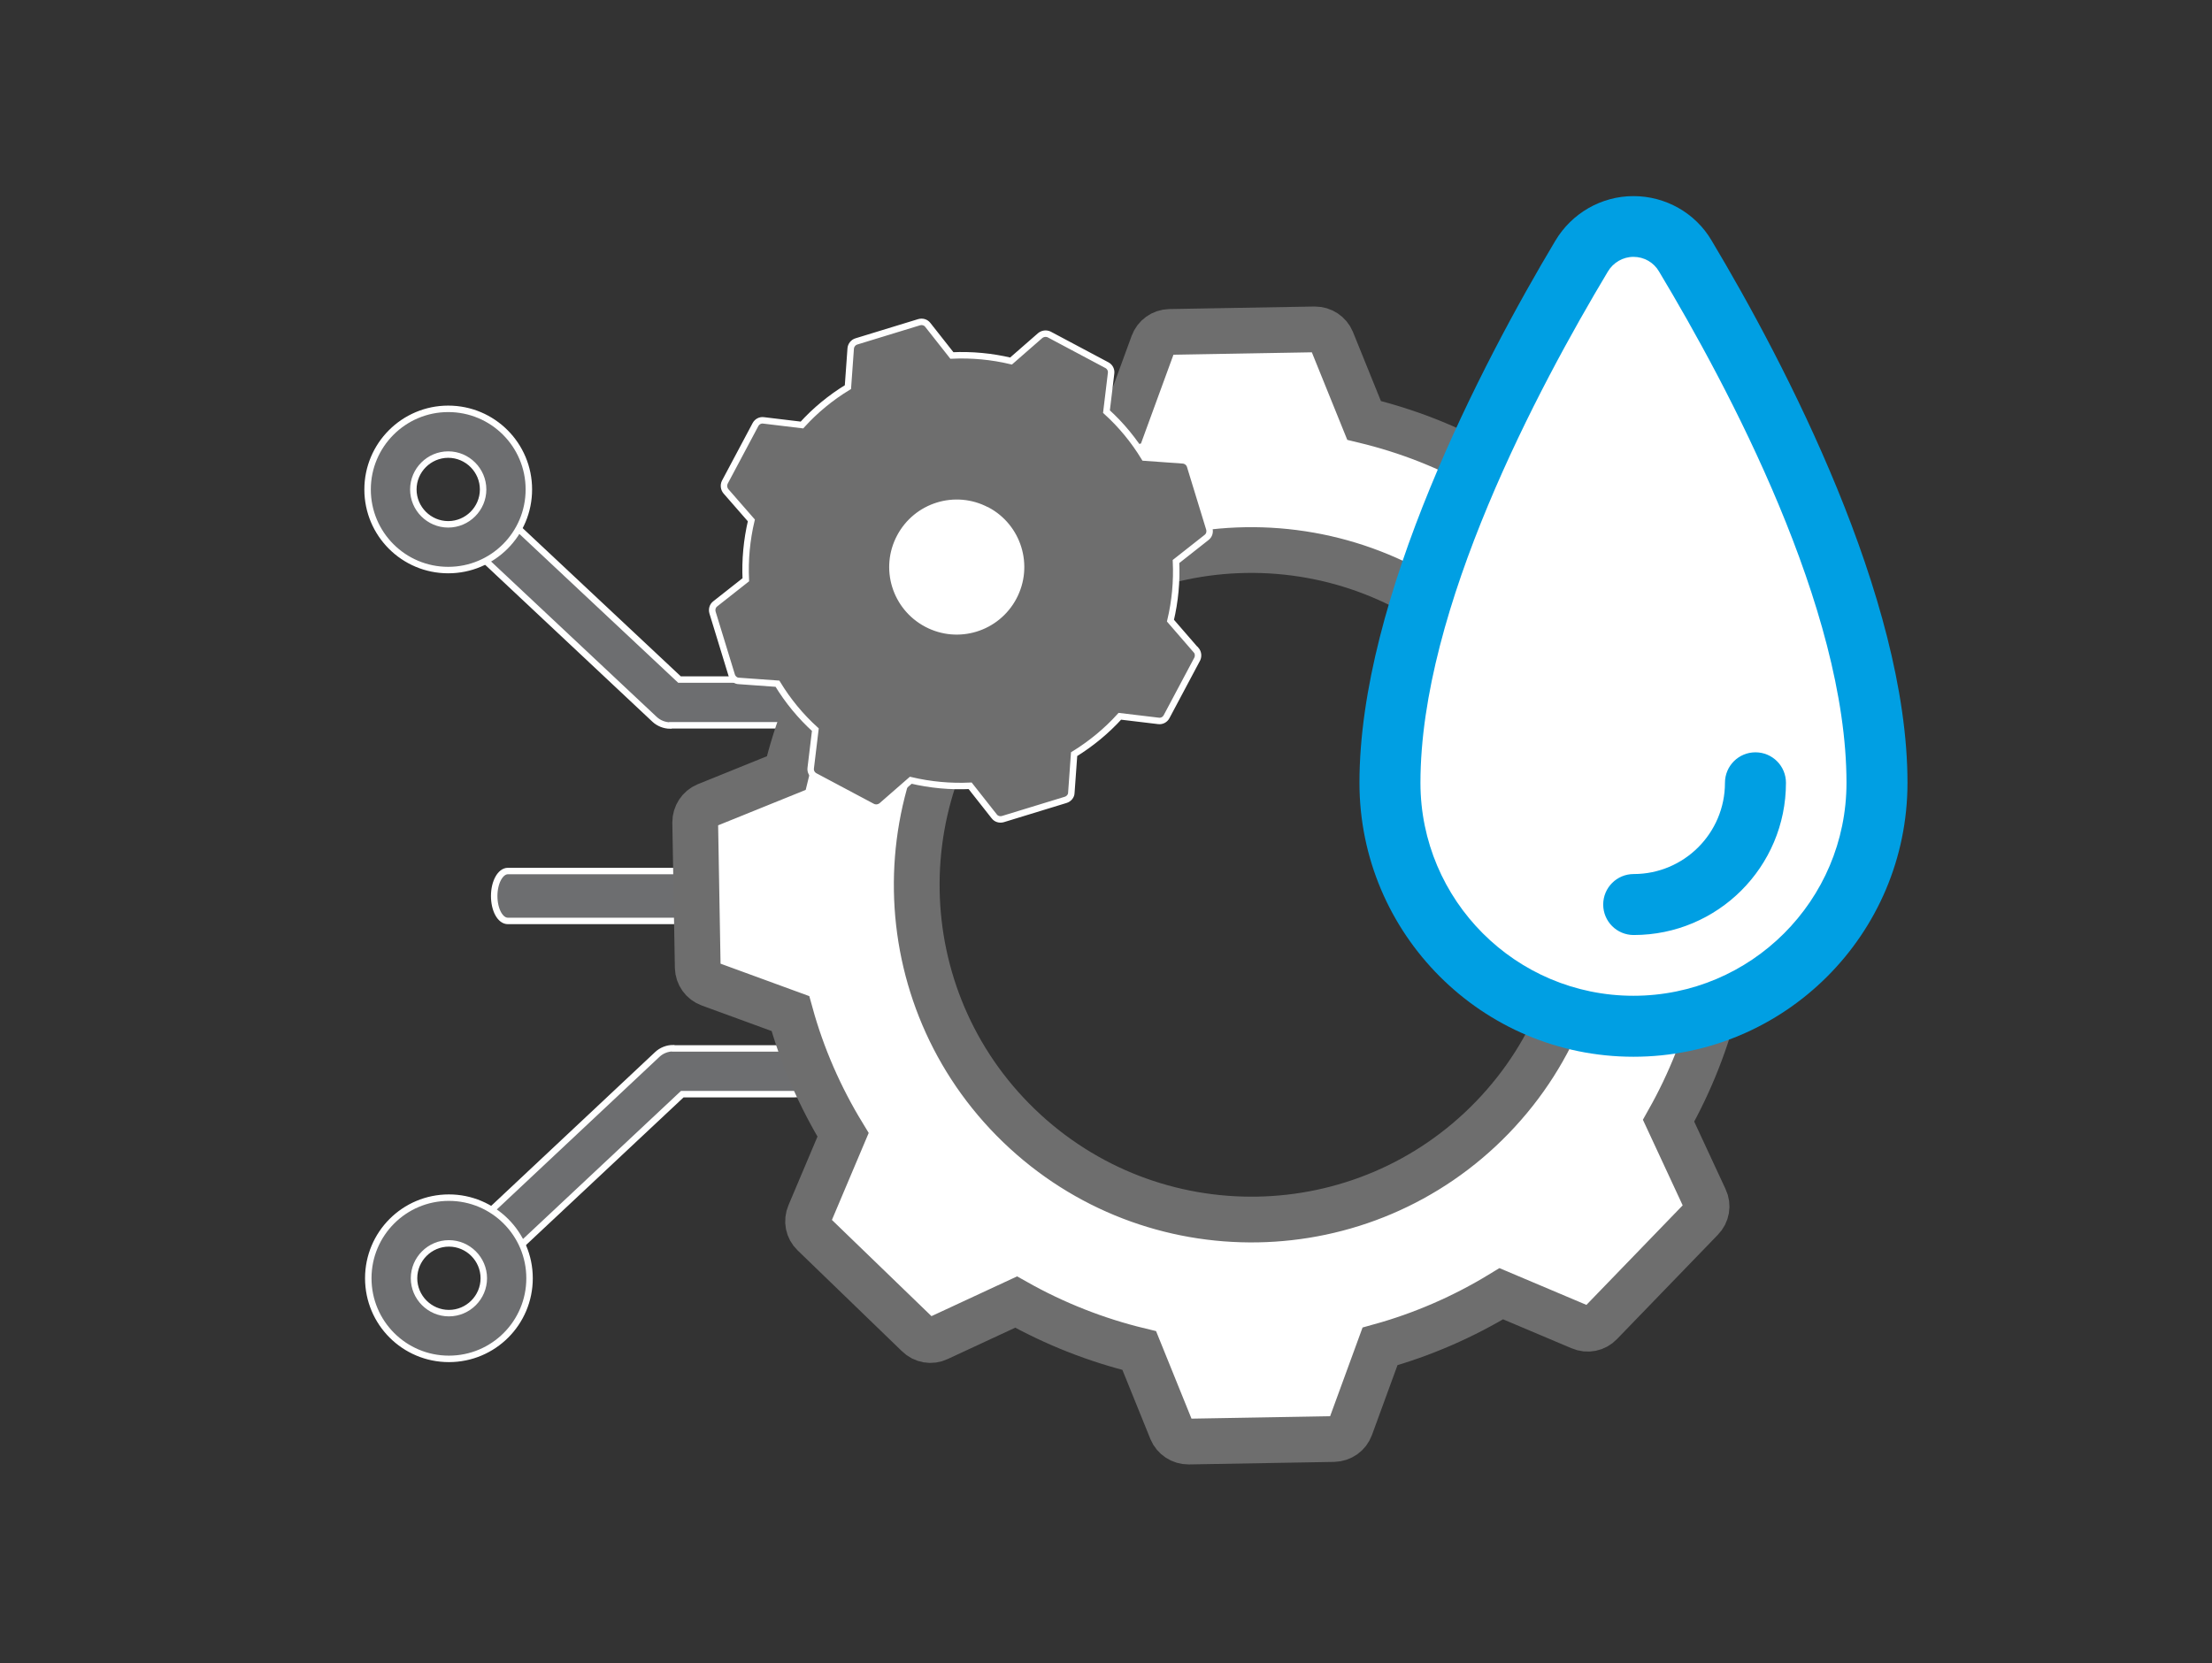
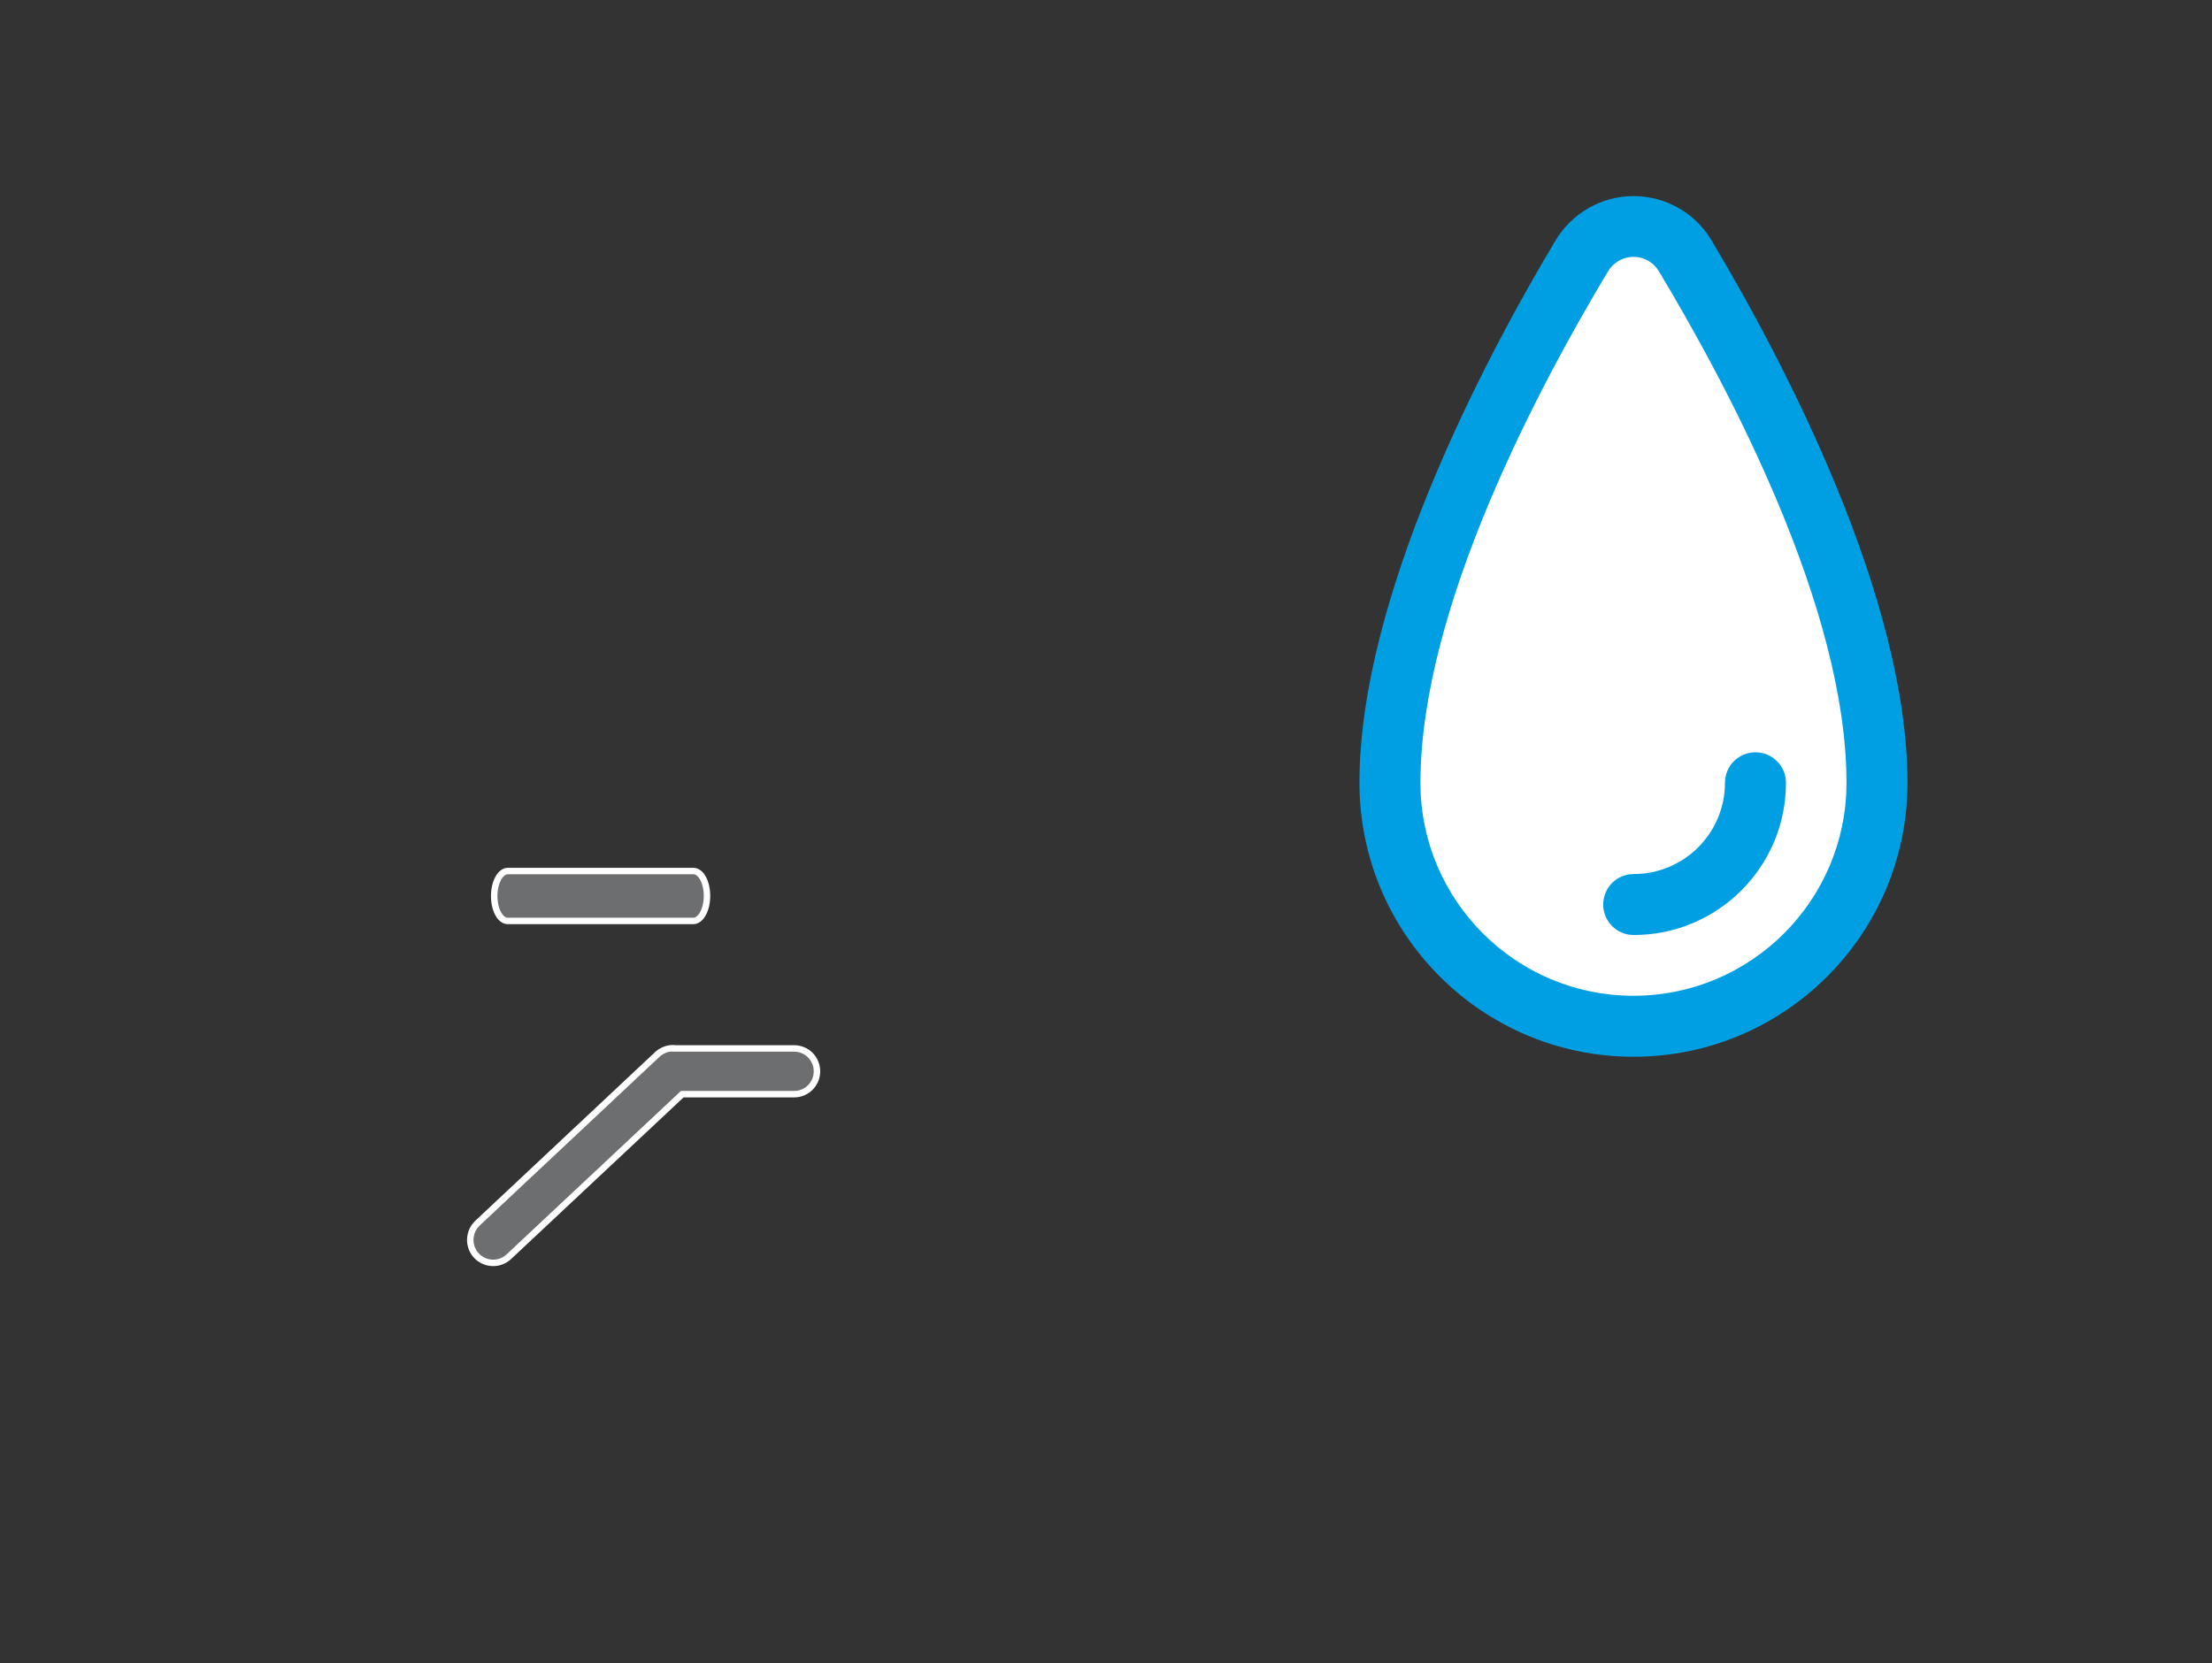
<svg xmlns="http://www.w3.org/2000/svg" id="montaj_si_punere_in_fucnt" viewBox="0 0 95.74 72">
  <rect x="0" y="0" width="95.74" height="72" fill="#333333" stroke="none" />
  <defs>
    <style>.cls-1{fill:#6d6e70;}.cls-1,.cls-2{stroke:#fff;stroke-width:.28px;}.cls-1,.cls-2,.cls-3{stroke-miterlimit:10;}.cls-2{fill:#6e6e6e;}.cls-2,.cls-4,.cls-3,.cls-5{fill-rule:evenodd;}.cls-4{fill:#009fe3;}.cls-4,.cls-5{stroke-width:0px;}.cls-3{stroke:#6e6e6e;stroke-width:1.98px;}.cls-3,.cls-5{fill:#fff;}</style>
  </defs>
  <path class="cls-1" d="M29.14,45.39h5.23c.55,0,.99.44.99.99,0,.55-.44.99-.99.99h-4.84s-7.51,7.04-7.51,7.04c-.4.37-1.02.35-1.4-.05-.37-.4-.35-1.02.04-1.4l7.79-7.31c.18-.17.43-.27.68-.27h0Z" />
-   <path class="cls-1" d="M19.43,51.85c1.92,0,3.49,1.56,3.49,3.49s-1.56,3.49-3.49,3.49-3.49-1.56-3.49-3.49,1.56-3.49,3.49-3.49ZM19.43,56.85c.83,0,1.51-.68,1.51-1.51,0-.83-.68-1.51-1.51-1.51s-1.51.68-1.51,1.51.68,1.51,1.51,1.51Z" />
  <path class="cls-1" d="M21.39,38.79c0-.6.27-1.08.59-1.08h8.03c.33,0,.59.48.59,1.08s-.27,1.08-.59,1.08h-8.03c-.33,0-.59-.48-.59-1.08h0Z" />
-   <path class="cls-1" d="M29.02,31.4h5.23c.55,0,.99-.44.99-.99s-.44-.99-.99-.99h-4.84s-7.51-7.04-7.51-7.04c-.4-.37-1.02-.35-1.4.05-.37.4-.35,1.02.04,1.4l7.79,7.31c.18.17.43.27.68.27h0Z" />
-   <path class="cls-1" d="M15.91,21.19c0-1.92,1.56-3.49,3.49-3.49s3.49,1.56,3.49,3.49-1.56,3.49-3.49,3.49-3.49-1.56-3.49-3.49ZM17.89,21.19c0,.83.68,1.51,1.51,1.51s1.51-.68,1.51-1.51-.68-1.51-1.51-1.51-1.51.68-1.51,1.51Z" />
-   <path class="cls-3" d="M67.74,18.7c.29-.14.64-.08.87.15l4.52,4.37c.23.22.3.56.18.86l-1.45,3.44c1,1.64,1.77,3.4,2.28,5.25,0,0,3.5,1.28,3.5,1.28.3.11.5.39.51.72l.11,6.29c0,.32-.19.61-.48.73l-3.46,1.4c-.45,1.87-1.16,3.66-2.1,5.33l1.57,3.38c.14.29.08.64-.15.87l-4.37,4.52c-.22.23-.56.3-.86.17l-3.43-1.45c-1.64,1-3.41,1.77-5.25,2.28,0,0-1.28,3.5-1.28,3.5-.11.3-.39.5-.72.51l-6.29.11c-.32,0-.61-.19-.73-.48l-1.4-3.46c-1.86-.45-3.66-1.16-5.33-2.1,0,0-3.38,1.57-3.38,1.57-.29.14-.64.08-.87-.15l-4.52-4.37c-.23-.22-.3-.56-.17-.86l1.45-3.43c-1-1.64-1.77-3.4-2.28-5.25l-3.5-1.28c-.3-.11-.5-.39-.51-.71l-.11-6.29c0-.32.19-.61.48-.73l3.46-1.4c.45-1.86,1.15-3.66,2.1-5.32,0,0-1.57-3.38-1.57-3.38-.14-.29-.08-.63.15-.87l4.37-4.52c.22-.23.56-.3.86-.17l3.43,1.45c1.64-1,3.4-1.77,5.26-2.28,0,0,1.28-3.5,1.28-3.5.11-.3.39-.5.71-.51l6.29-.11c.32,0,.61.19.73.48l1.4,3.46c1.87.45,3.66,1.15,5.32,2.1l3.38-1.57ZM43.75,28.23c-5.56,5.76-5.41,14.94.35,20.5,5.76,5.56,14.93,5.4,20.49-.35s5.41-14.92-.35-20.49c-5.76-5.56-14.93-5.42-20.49.34Z" />
  <path class="cls-5" d="M69.82,9.5s-6.26,9.99-7.21,12.69c-.95,2.7-3.03,10.95-2.16,13.35.87,2.4,2.16,6.47,4.98,7.71,2.82,1.24,7.13,1.62,9.37.58,2.24-1.04,5.22-5.27,5.72-7.13.5-1.87.04-9.16-1.16-12.02-1.2-2.86-4.06-10.74-5.14-12.27-1.08-1.53-2.94-2.86-4.4-2.9Z" />
  <path class="cls-4" d="M67.32,10.42c-3.18,5.32-8.48,15.47-8.48,23.47,0,6.54,5.31,11.86,11.86,11.86s11.86-5.31,11.86-11.86c0-8.01-5.3-18.16-8.48-23.48-.7-1.19-1.99-1.92-3.38-1.92s-2.67.74-3.38,1.93ZM69.59,11.76s0,0,0,0c.23-.39.65-.64,1.11-.64s.88.24,1.11.64c0,0,0,0,0,0,3.01,5.02,8.11,14.57,8.11,22.13,0,5.09-4.13,9.22-9.22,9.22s-9.22-4.13-9.22-9.22c0-7.56,5.1-17.1,8.11-22.13ZM74.66,33.89c0,2.18-1.77,3.95-3.95,3.95-.73,0-1.32.59-1.32,1.32s.59,1.32,1.32,1.32c3.64,0,6.59-2.95,6.59-6.59,0-.73-.59-1.32-1.32-1.32s-1.32.59-1.32,1.32Z" />
-   <path class="cls-2" d="M51.77,28.14c.09.11.11.26.05.39l-1.33,2.5c-.07.13-.21.2-.35.18l-1.67-.2c-.58.64-1.25,1.19-1.98,1.64,0,0-.12,1.67-.12,1.67,0,.14-.11.27-.25.31l-2.71.83c-.14.04-.29,0-.38-.12l-1.04-1.32c-.86.04-1.72-.04-2.57-.24l-1.26,1.1c-.11.09-.26.11-.39.05l-2.5-1.33c-.13-.07-.2-.21-.18-.35l.2-1.66c-.64-.58-1.19-1.25-1.64-1.99,0,0-1.67-.12-1.67-.12-.14,0-.27-.11-.31-.25l-.83-2.71c-.04-.14,0-.29.12-.38l1.32-1.04c-.04-.86.04-1.72.24-2.57,0,0-1.1-1.26-1.1-1.26-.09-.11-.11-.26-.05-.39l1.33-2.5c.07-.13.21-.2.35-.18l1.66.2c.58-.64,1.25-1.19,1.99-1.64l.12-1.67c.01-.14.11-.27.25-.31l2.71-.83c.14-.04.29,0,.38.12l1.04,1.32c.86-.04,1.72.04,2.56.24,0,0,1.26-1.1,1.26-1.1.11-.09.26-.11.39-.05l2.5,1.33c.13.07.2.21.18.35l-.2,1.66c.64.58,1.19,1.25,1.64,1.99,0,0,1.67.12,1.67.12.14.01.27.11.31.25l.83,2.71c.04.14,0,.29-.12.38l-1.32,1.04c.04.86-.04,1.72-.24,2.56l1.1,1.27ZM42.71,22.09c-1.36-.72-3.04-.2-3.76,1.16s-.2,3.04,1.16,3.76,3.04.2,3.76-1.16c.72-1.36.2-3.04-1.15-3.76Z" />
</svg>